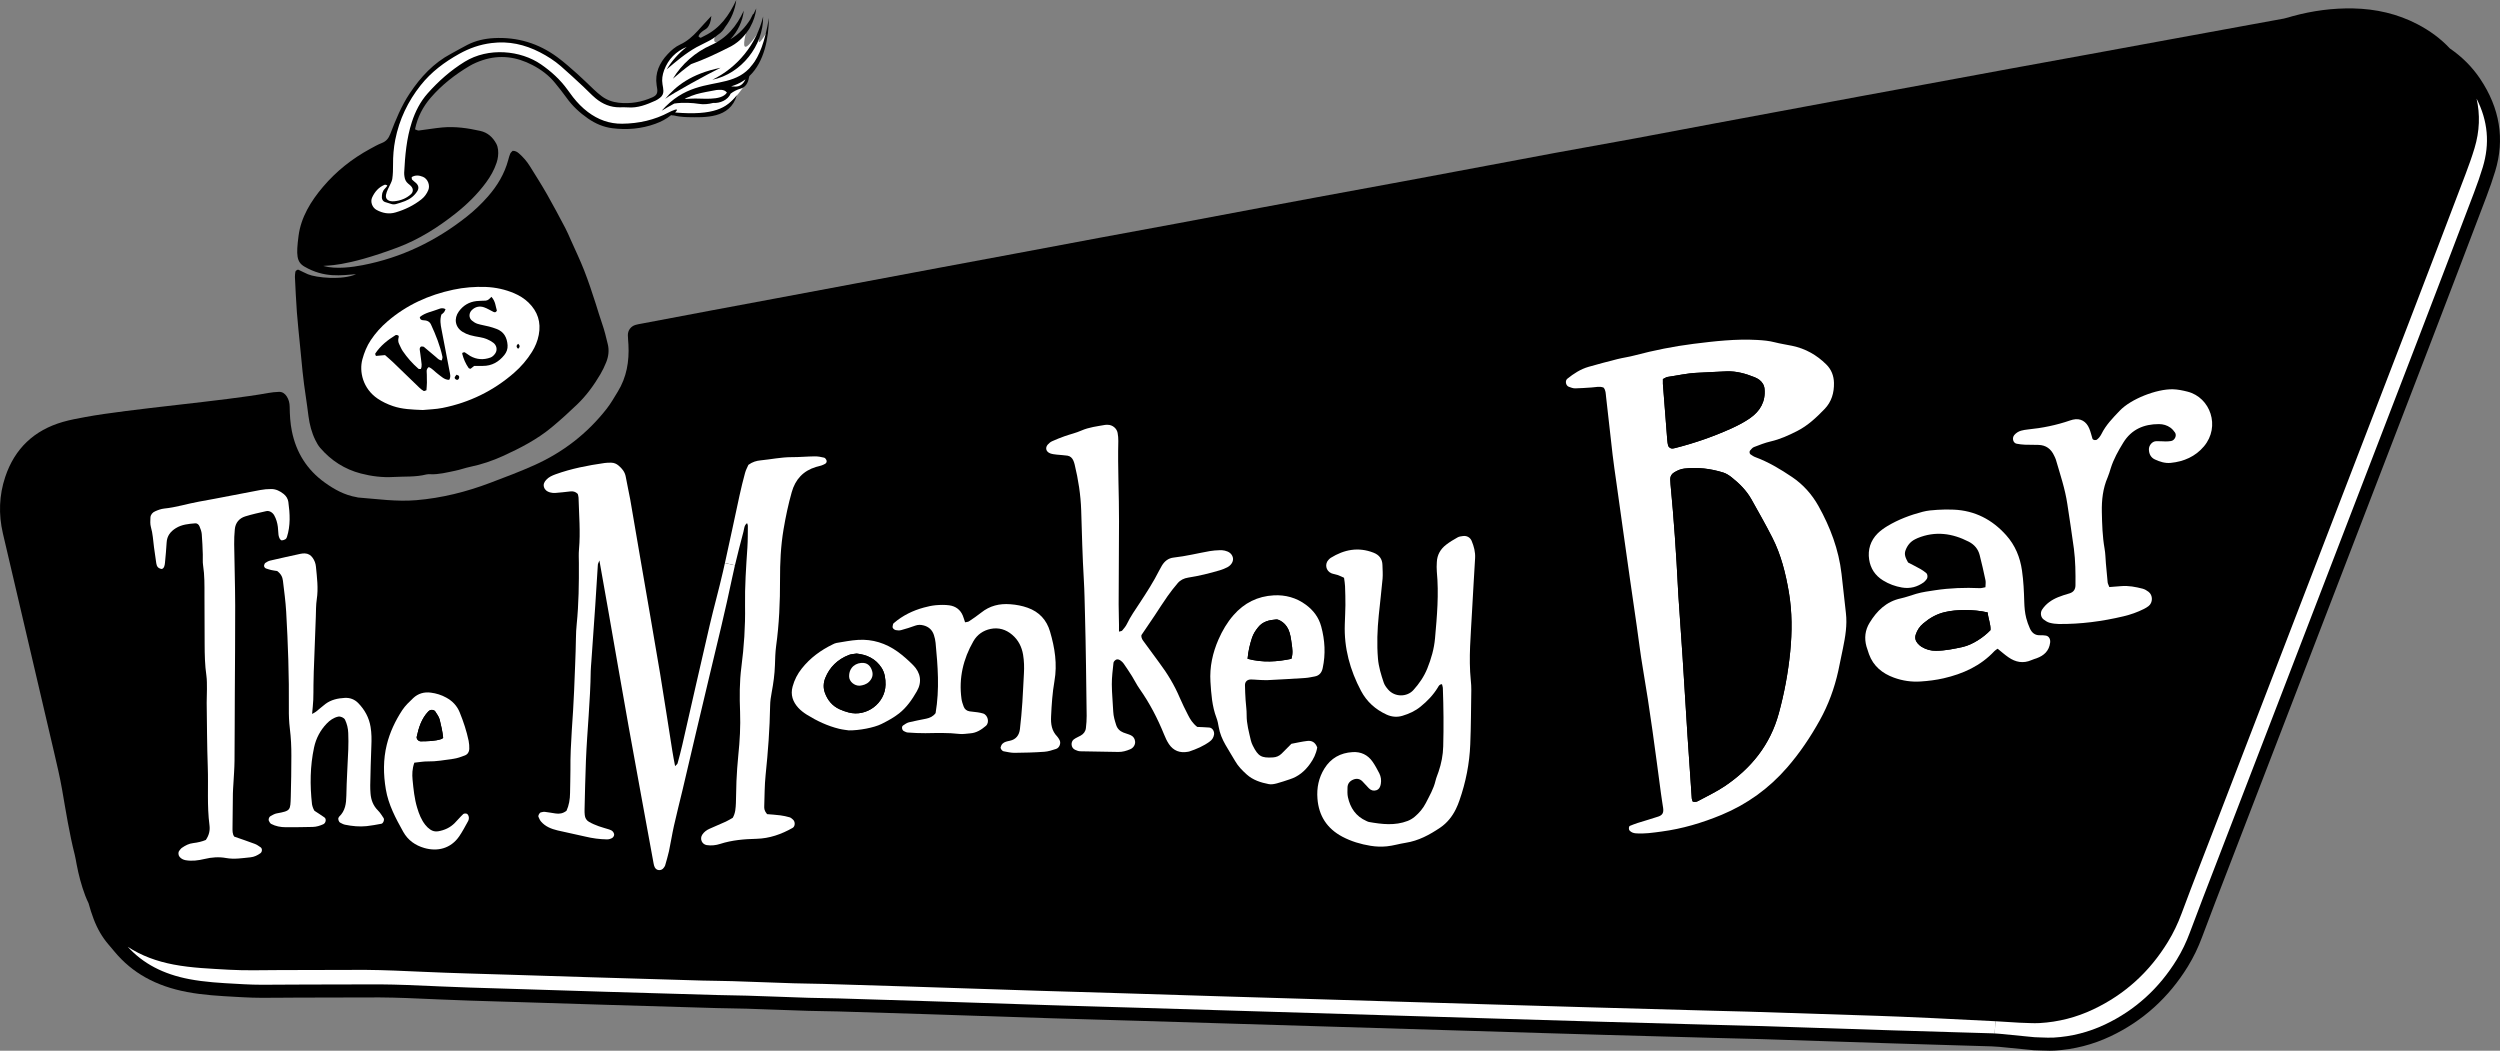
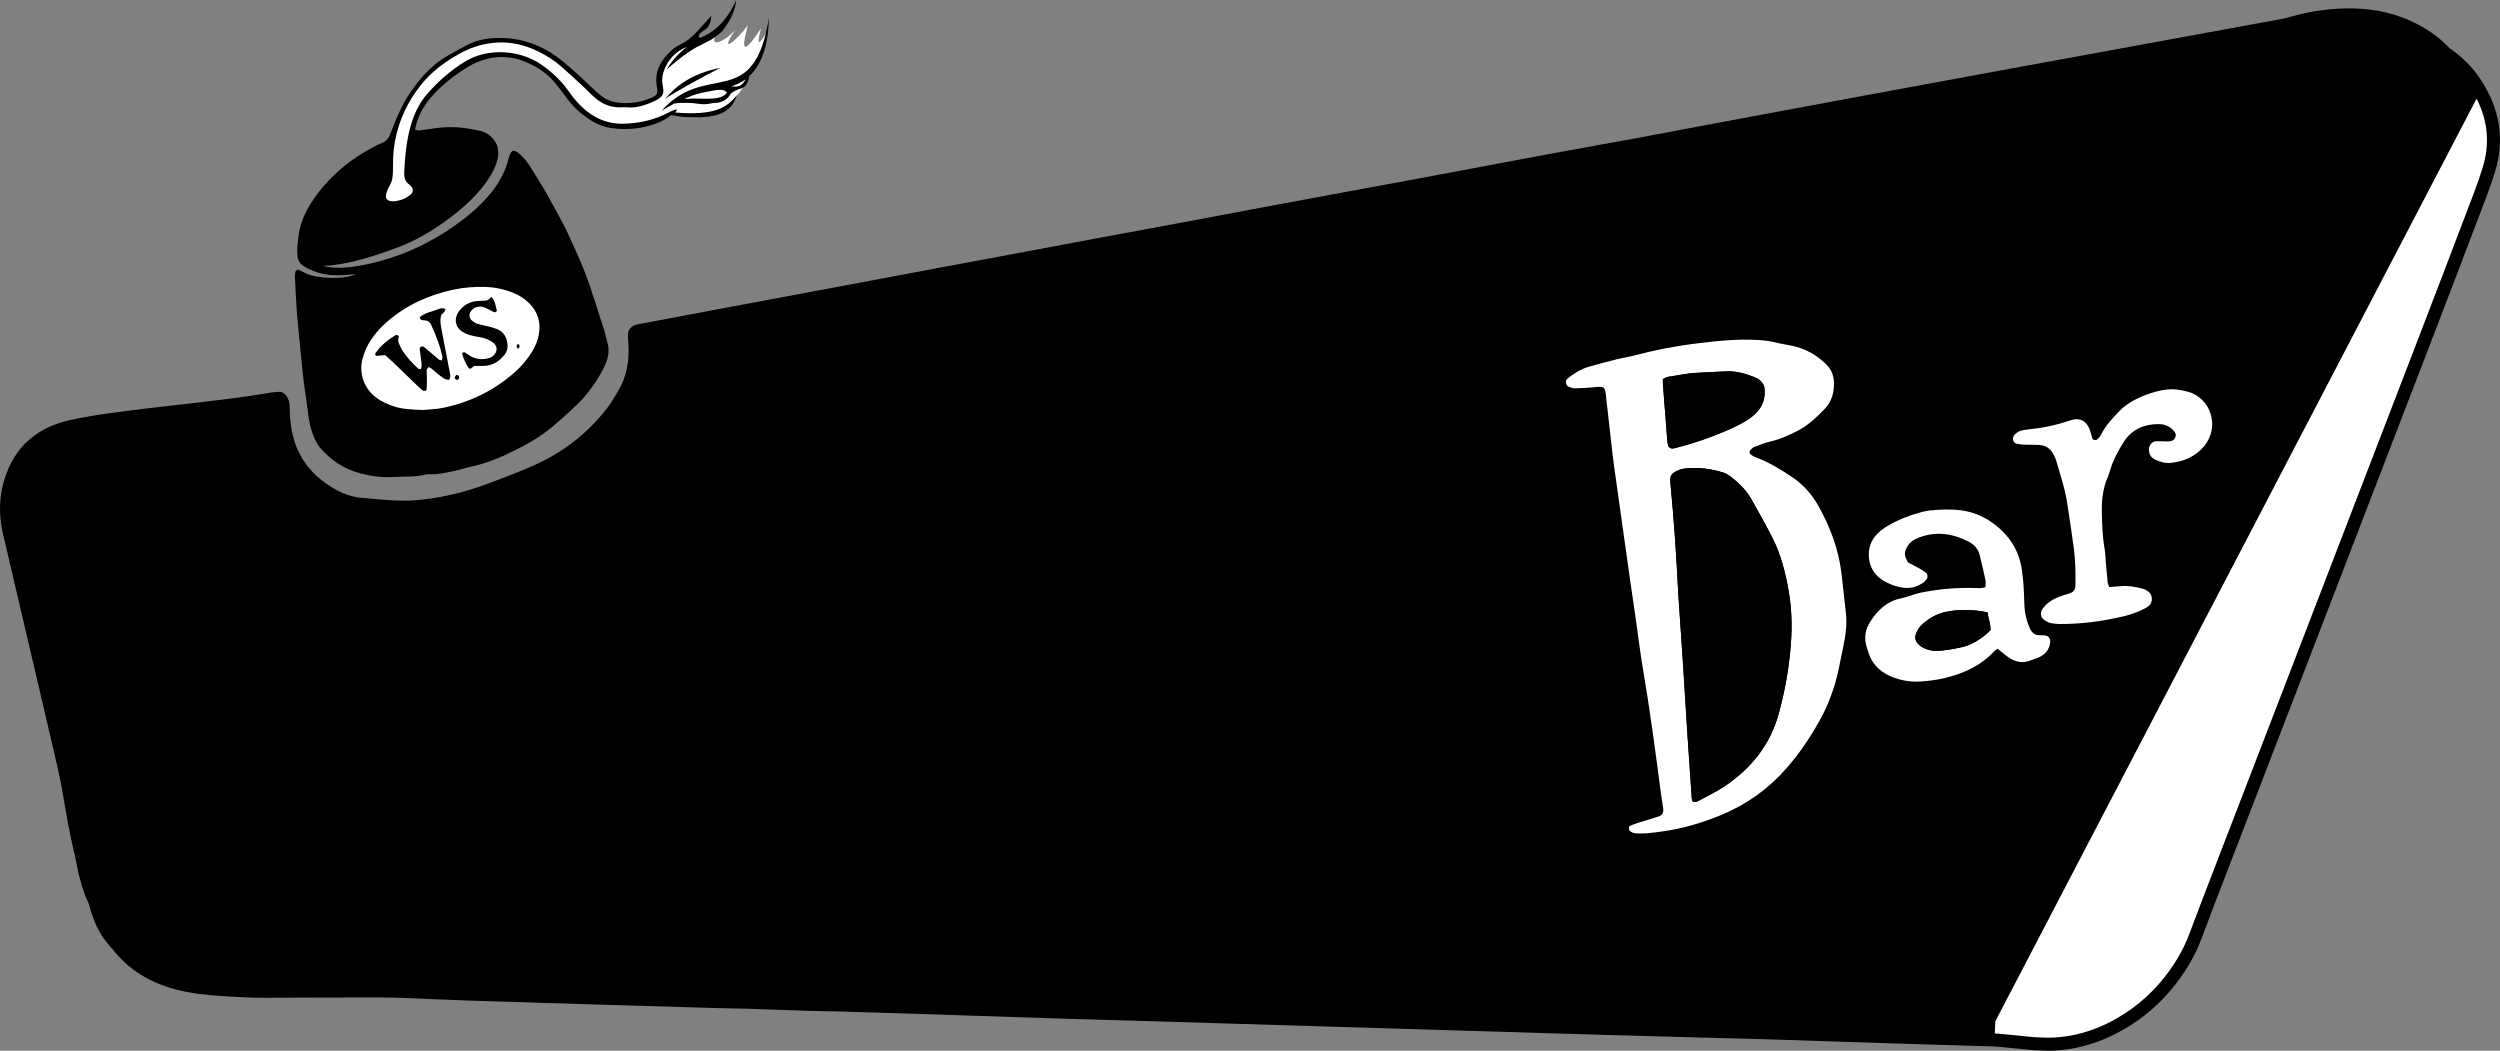
<svg xmlns="http://www.w3.org/2000/svg" id="a" data-name="Layer 1" width="3840" height="1613.914" viewBox="0 0 3840 1613.914">
  <rect x="0" y="0" width="3840" height="1613.914" fill="#808080" stroke="none" />
  <defs>
    <style>
      .m {
        fill: none;
      }

      .m, .n, .o {
        stroke-width: 0px;
      }

      .p {
        clip-path: url(#k);
      }

      .q {
        clip-path: url(#l);
      }

      .r {
        clip-path: url(#i);
      }

      .s {
        clip-path: url(#h);
      }

      .t {
        clip-path: url(#j);
      }

      .u {
        clip-path: url(#g);
      }

      .v {
        clip-path: url(#e);
      }

      .w {
        clip-path: url(#f);
      }

      .x {
        clip-path: url(#d);
      }

      .y {
        clip-path: url(#b);
      }

      .z {
        clip-path: url(#c);
      }

      .o {
        fill: #fff;
      }
    </style>
    <clipPath id="b">
      <rect class="m" width="3840" height="1613.914" />
    </clipPath>
    <clipPath id="c">
      <rect class="m" x="196.188" y="151.503" width="3623.794" height="1442.369" />
    </clipPath>
    <clipPath id="d">
      <rect class="m" x="196.188" y="151.503" width="3623.794" height="1442.369" />
    </clipPath>
    <clipPath id="e">
      <rect class="m" x="2405.194" y="521.698" width="992.716" height="758.591" />
    </clipPath>
    <clipPath id="f">
      <rect class="m" x="2405.194" y="521.698" width="992.716" height="758.591" />
    </clipPath>
    <clipPath id="g">
-       <rect class="m" x="230.841" y="652.474" width="2034.997" height="684.015" />
-     </clipPath>
+       </clipPath>
    <clipPath id="h">
      <rect class="m" x="230.841" y="652.474" width="2034.997" height="684.015" />
    </clipPath>
    <clipPath id="i">
-       <rect class="m" x="570.418" y="269.613" width="88.519" height="58.13" />
-     </clipPath>
+       </clipPath>
    <clipPath id="j">
      <rect class="m" x="570.418" y="269.613" width="88.519" height="58.13" />
    </clipPath>
    <clipPath id="k">
      <rect class="m" x="554.885" y="440.619" width="273.809" height="189.16" />
    </clipPath>
    <clipPath id="l">
      <rect class="m" x="554.885" y="440.619" width="273.809" height="189.16" />
    </clipPath>
  </defs>
  <g class="y">
    <path class="o" d="m1168.789,43.756c-44.417,68.239-17.149-10.046-20.764-4.172-14.081,20.007-47.044,48.694-18.357,5.916-14.795,17.685-44.879,32.081-27.384,2.49-5.832,1.997-33.92,14.522-39.657,16.466-11.37,3.856-16.666,4.97-25.934,14.133-9.016,8.921-15.814,15.709-20.396,27.195-2.501,6.284-.242,12.557-2.343,18.998-1.124,3.426-.137,19.545-.032,20.238-11.601,12.21-42.967,23.706-76.887,12.694-4.035-2.259-12.42-5.054-16.235-7.671-8.574-5.874-29.695-30.431-34.372-33.92-25.051-18.683-42.315-38.249-72.62-47.16-26.837-7.881-64.729-9.236-79.083-3.73-13.839,5.317-34.193,15.215-46.172,24.126-11.611,8.638-24.62,15.846-34.203,26.606-20.385,22.897-37.871,47.16-46.519,76.96-4.886,16.876-7.219,34.434-9.026,51.867-1.219,11.674,5.275,33.026-2.753,42.704-4.613,5.559-8.175,10.792-4.34,17.359,3.426,5.853,12.137,7.282,18.799,5.002,5.958-2.049,9.268-3.52,15.237-5.559,8.196-2.816,11.391-11.685,10.802-15.436-.504-3.215-4.508-7.051-8.154-9.678-2.091-1.503-3.215-4.014-2.753-6.536,2.543-13.66-.084-32.406,1.881-45.762,4.067-27.646,10.823-53.906,28.025-76.183,15.699-20.322,47.727-44.732,71.401-55.713,11.695-5.422,24.168-9.646,37.03-10.34,10.739-.588,24.158-.714,36.263,4.224,6.536,2.658,14.417,5.359,20.795,8.343,7.072,3.299,17.359,10.035,23.58,14.68,10.645,7.934,13.429,15.783,21.962,23.706,2.27,2.112,4.077,4.844,4.455,7.923.683,5.569,5.138,8.606,11.17,12.704,4.571,3.1,4.75,5.254,8.942,9.005-.504,4.56,14.018,12.389,17.822,15.51,12.525,10.277,57.163,12.767,62.564,12.399,3.552-.389,44.774-6.809,58.466-17.443,10.897,4.287,29.99,1.503,41.78.242,13.114-1.398,24.336-2.974,36.305-8.68,11.674-5.569,31.597-27.657,36.841-39.289,5.632-12.462,4.855-11.265,8.123-24.536.137-.536.158-1.082.231-1.618,1.261-1.072,2.532-2.133,3.636-3.341,11.769-12.893,16.592-29.622,20.312-46.277,1.891-8.459-20.438,37.944-8.438-8.448" />
    <path class="n" d="m3809.46,120.986c-12.21-18.189-27.573-33.562-46.487-46.603-14.143-15.131-30.883-27.321-49.66-37.125-30.873-16.14-64.004-23.559-98.533-24.305-31.471-.662-62.522,3.52-92.964,11.779-4.697,1.271-9.31,2.942-14.07,3.856-15.037,2.89-30.137,5.496-45.205,8.249-42.452,7.765-84.904,15.531-127.356,23.328-41.779,7.66-83.538,15.363-125.307,23.012-41.086,7.524-82.193,14.953-123.268,22.487-42.452,7.797-84.894,15.699-127.335,23.527-33.552,6.2-67.104,12.315-100.656,18.526-41.748,7.734-83.496,15.541-125.244,23.317-34.214,6.368-68.438,12.694-102.641,19.103-39.688,7.44-79.345,15.068-119.055,22.403-41.075,7.587-82.225,14.785-123.3,22.371-51.342,9.499-102.642,19.23-153.962,28.855-25.997,4.876-51.983,9.793-78,14.606-41.076,7.608-82.162,15.1-123.248,22.697-32.858,6.074-65.706,12.179-98.554,18.336-41.738,7.818-83.454,15.762-125.192,23.548-40.382,7.534-80.795,14.879-121.188,22.403-41.748,7.776-83.464,15.678-125.213,23.485-40.371,7.555-80.764,15.026-121.146,22.582-41.738,7.797-83.465,15.678-125.202,23.496-41.054,7.702-82.109,15.394-123.163,23.075-33.531,6.273-67.072,12.494-100.603,18.788-36.263,6.809-72.515,13.681-108.768,20.543-2.732.515-5.496.967-8.154,1.776-6.998,2.133-11.664,8.343-11.59,15.646.063,4.876.609,9.741.872,14.617,1.366,25.65-2.722,50.091-16.403,72.295-5.475,8.89-10.655,18.074-17.065,26.27-29.769,38.06-67.062,66.809-110.985,86.543-22.214,9.983-45.079,18.526-67.86,27.163-36.62,13.87-74.249,23.328-113.465,26.638-30.147,2.543-59.8-1.797-89.622-4.109-.683-.063-1.345-.368-2.028-.494-18.326-3.079-34.14-11.79-48.956-22.424-27.289-19.587-43.944-46.067-50.585-79.02-2.501-12.389-3.195-24.893-3.363-37.461-.084-5.737-1.366-11.054-4.487-15.867-2.827-4.361-6.778-7.208-12.084-6.998-5.548.231-11.128.736-16.592,1.744-66.41,12.221-214.309,24.505-280.678,36.904-11.632,2.165-23.338,4.256-34.676,7.534-43.976,12.746-73.797,40.802-88.362,84.389-9.51,28.445-10.424,57.457-3.667,86.68,4.876,21.047,9.857,42.074,14.774,63.111,21.289,90.957,42.62,181.892,63.815,272.87,4.424,19.009,8.953,38.039,12.315,57.247,5.874,33.646,11.107,67.408,19.514,100.55,1.198,4.718,1.912,9.573,2.826,14.364,3.142,16.455,7.324,32.638,13.272,48.337,1.503,3.982,3.226,7.818,5.065,11.601,2.322,8.511,4.907,16.55,7.808,24.221,5.727,15.121,13.124,27.867,22.613,38.974,3.142,3.667,6.273,7.345,9.341,11.065,27.027,32.722,63.457,53.065,111.353,62.186,25.04,4.771,50.543,6.147,75.226,7.492l11.317.62c18.841,1.093,37.913.904,56.344.704,7.177-.074,14.354-.147,21.52-.147,6.052,0,22.75-.063,42.4-.126,34.676-.116,78.505-.263,89.191-.189,27.457.179,55.429,1.461,82.477,2.69l6.977.315c32.154,1.461,64.844,2.427,96.463,3.352l37.377,1.124c41.801,1.324,83.591,2.637,125.391,3.898,56.428,1.702,112.845,3.383,169.283,5.002,7.24.2,14.501.315,21.762.431,8.06.126,16.119.252,24.179.504,15.583.504,31.167,1.072,46.75,1.639,15.762.567,31.513,1.145,47.265,1.65,8.102.252,16.193.378,24.294.504,7.24.105,14.48.21,21.709.42,43.871,1.282,87.752,2.627,131.622,4.046l86.512,2.858c36.631,1.219,73.251,2.438,109.882,3.594,25.377.809,50.774,1.534,76.162,2.259,19.188.536,38.396,1.093,57.583,1.671l621.072,18.799c31.881.967,63.783,1.923,95.664,2.827,53.906,1.524,107.822,2.984,161.738,4.455l48.935,1.261c9.877.231,19.744.452,29.611.767l87.668,2.869c37.639,1.25,75.279,2.49,112.918,3.678,31.355.988,62.701,1.913,94.046,2.837l58.508,1.734c3.962.126,7.913.368,11.853.736,13.24,1.271,26.48,2.585,39.026,3.825l14.028,1.356c3.688.095,7.177.242,10.55.378,4.76.21,9.362.399,13.933.399,2.438,0,4.876-.053,7.324-.189,29.969-1.723,58.96-9.11,86.176-21.993,49.576-23.443,89.58-59.611,118.897-107.517,8.522-13.892,15.615-28.582,21.699-44.911,13.334-35.748,27.331-71.937,40.865-106.95l96.106-249.521c70.477-183.038,140.954-366.076,211.357-549.145,29.527-76.781,58.803-153.668,88.035-230.565,5.506-14.48,10.035-27.615,13.849-40.161,14.932-49.051,7.146-96.81-23.17-141.973" />
    <g class="z">
      <g class="x">
-         <path class="o" d="m3804.029,151.498c17.401,34.214,20.606,68.953,9.436,105.605-3.657,12.137-8.091,24.851-13.419,38.911-29.212,76.845-58.487,153.752-88.015,230.471-70.424,183.09-140.848,366.128-211.346,549.155l-96.106,249.48c-13.545,35.044-27.541,71.317-40.949,107.212-5.59,15.079-12.137,28.624-19.976,41.401-27.278,44.554-64.382,78.137-110.417,99.899-24.841,11.748-51.363,18.547-78.704,20.091-6.105.315-12.2.063-19.324-.189-3.468-.2-7.062-.326-10.151-.389l-13.282-1.282c-12.588-1.282-25.807-2.575-39.1-3.856-2.89-.252-5.779-.515-8.732-.641l.904-18.746c18.872,1.03,32.669,1.86,36.978,2.249,11.548.252,21.31,1.156,31.009.578,28.823-1.671,56.302-8.669,82.424-21.058,48.662-22.981,86.67-57.909,114.663-103.682,8.406-13.671,15.215-28.056,20.869-43.209,18.231-48.978,37.356-97.64,56.102-146.439,97.461-253.063,194.912-506.136,292.236-759.209,29.527-76.781,58.803-153.689,88.015-230.534,4.949-13.04,9.636-26.196,13.681-39.552,8.018-26.511,8.721-51.867,3.205-76.267" />
-         <path class="o" d="m3064.845,1568.622l-.904,18.746c-1.471-.063-2.953-.126-4.424-.189l-58.487-1.734c-31.324-.904-62.659-1.797-94.046-2.827-37.629-1.156-75.247-2.438-112.866-3.657l-87.699-2.89c-9.877-.326-19.829-.515-29.78-.778l-48.862-1.282c-53.927-1.408-107.791-2.89-161.717-4.424-31.839-.904-63.752-1.87-95.654-2.827l-621.061-18.809c-19.187-.578-38.385-1.093-57.583-1.671-25.356-.704-50.722-1.419-76.141-2.249-36.589-1.156-73.188-2.375-109.776-3.594l-86.543-2.827c-43.913-1.408-87.825-2.764-131.738-4.046-7.314-.252-14.638-.315-21.951-.452-8.028-.126-15.983-.252-23.948-.504-15.73-.515-31.461-1.093-47.191-1.671-15.594-.515-31.261-1.093-46.855-1.608-8.154-.252-16.308-.389-24.526-.515-7.124-.126-14.322-.189-21.51-.452-56.365-1.597-112.792-3.268-169.23-4.939-41.79-1.282-83.58-2.637-125.318-3.919l-37.419-1.156c-31.587-.893-64.204-1.86-96.179-3.331l-6.925-.326c-27.289-1.219-55.471-2.501-83.275-2.701-10.718-.063-54.694.063-89.423.2-19.587.063-36.273.126-42.305.126-7.261,0-14.511.063-21.762.126-18.042.189-36.788.389-54.957-.641l-11.432-.641c-24.011-1.282-48.788-2.637-72.536-7.187-40.256-7.639-71.202-24.011-94.634-49.692,20.932,13.734,44.743,22.403,70.487,27.279,28.119,5.338,56.816,6.294,85.261,7.965,25.681,1.482,51.552.515,77.296.515,16.75,0,114.978-.389,131.664-.326,29.99.263,59.906,1.671,89.822,3.026,44.554,2.049,89.17,3.079,133.724,4.487,41.79,1.345,83.58,2.637,125.381,3.919,56.428,1.671,112.855,3.342,169.23,5.002,15.342.389,30.683.452,46.025.904,31.335,1.03,62.659,2.312,93.983,3.278,15.352.504,30.694.504,45.972.956,43.913,1.282,87.762,2.637,131.675,4.046,65.475,2.123,130.897,4.371,196.383,6.42,44.554,1.408,89.17,2.637,133.724,3.983,51.552,1.534,103.104,3.205,154.656,4.813,48.725,1.482,97.451,2.953,146.239,4.361,44.554,1.356,89.17,2.701,133.724,4.046,48.736,1.419,97.524,2.89,146.249,4.371,45.321,1.345,90.589,2.764,135.847,3.983,63.363,1.797,126.789,3.531,190.152,5.264,16.76.441,33.447.704,50.207,1.282,66.83,2.112,133.661,4.361,200.555,6.483,37.366,1.156,128.27,5.454,180.4,8.28" />
+         <path class="o" d="m3804.029,151.498c17.401,34.214,20.606,68.953,9.436,105.605-3.657,12.137-8.091,24.851-13.419,38.911-29.212,76.845-58.487,153.752-88.015,230.471-70.424,183.09-140.848,366.128-211.346,549.155l-96.106,249.48c-13.545,35.044-27.541,71.317-40.949,107.212-5.59,15.079-12.137,28.624-19.976,41.401-27.278,44.554-64.382,78.137-110.417,99.899-24.841,11.748-51.363,18.547-78.704,20.091-6.105.315-12.2.063-19.324-.189-3.468-.2-7.062-.326-10.151-.389l-13.282-1.282c-12.588-1.282-25.807-2.575-39.1-3.856-2.89-.252-5.779-.515-8.732-.641l.904-18.746" />
      </g>
    </g>
    <g class="v">
      <g class="w">
        <path class="o" d="m3360.095,601.595c34.928,8.795,50.848,53.475,25.166,84.032-13.093,15.541-30.82,23.37-51.1,25.366-8.669.83-16.634-1.734-24.21-5.264-6.158-2.827-9.047-8.354-9.236-15.216-.263-6.294,5.065-12.715,11.17-12.841,4.876-.2,9.751.315,14.575.378,2.753,0,5.579-.189,8.28-.641,5.58-.893,9.173-8.343,6.094-12.967-1.923-2.827-4.298-5.517-6.998-7.513-5.201-3.783-11.359-5.517-17.716-5.517-23.18-.063-42.305,8.217-54.757,28.508-7.65,12.452-14.837,25.229-19.261,39.289-1.482,4.687-2.764,9.436-4.686,13.86-7.387,17.012-9.373,34.991-8.995,53.223.389,18.809.904,37.618,4.172,56.239,1.356,7.513,1.419,15.215,2.06,22.855.893,9.762,1.671,19.45,2.7,29.149.189,1.986,1.345,3.783,2.564,7.187,6.998-.578,12.578-.893,18.105-1.408,11.296-1.03,22.214,1.156,33.058,3.909,3.215.841,6.42,2.764,9.121,4.823,6.872,5.264,6.736,16.75-.063,21.951-2.186,1.671-4.624,3.142-7.061,4.371-10.014,5.002-20.48,8.722-31.398,11.296-32.68,7.765-65.738,12.137-99.31,11.811-4.823-.063-9.762-.704-14.448-1.986-3.215-.904-6.231-2.953-8.984-5.012-4.56-3.468-5.327-10.592-2.249-15.153,5.968-9.047,14.574-14.89,24.326-18.935,5.78-2.438,11.811-4.172,17.853-5.969,6.221-1.933,8.984-6.231,9.048-12.389.199-18.82,0-37.566-2.438-56.312-3.016-22.781-6.609-45.51-10.014-68.239-3.467-23.559-11.107-45.962-17.716-68.69-.578-1.997-1.671-3.793-2.512-5.716-4.75-10.466-12.578-16.434-24.263-16.687-6.998-.137-13.997-.074-20.932-.326-4.172-.189-8.28-.704-12.389-1.471-5.643-1.03-7.576-8.806-3.657-13.419,2.827-3.278,6.357-5.464,10.34-6.62,3.331-.956,6.862-1.471,10.329-1.86,22.214-2.186,44.039-6.609,65.223-13.933,1.292-.441,2.638-.83,3.982-1.156,12.2-2.89,20.869,3.152,25.166,13.419,2.186,5.075,3.341,10.529,5.013,15.856.767,2.249,5.391,2.89,7.187,1.093,1.03-.956,2.186-1.797,3.016-2.89,1.282-1.671,2.574-3.331,3.468-5.201,6.872-14.06,17.716-25.03,28.245-36.074,17.149-18.042,56.627-33.384,81.468-32.869,7.776.189,15.215,1.797,22.666,3.657" />
        <path class="o" d="m3142.334,976.256c5.002.778,7.387,5.653,6.672,10.981-1.671,12.652-9.436,19.713-20.669,23.821-2.627.956-5.391,1.671-7.892,2.827-12.778,5.643-24.589,3.331-35.569-4.371-5.716-3.919-10.918-8.606-16.497-13.093-1.671,1.219-3.594,2.175-4.949,3.657-21.247,22.792-48.273,34.928-78.064,41.79-11.558,2.638-23.306,4.109-35.18,4.886-14.186.956-27.993-1.093-41.149-5.905-17.654-6.42-31.587-17.59-38.26-36.021-1.418-3.983-2.764-7.955-3.919-11.937-3.531-12.778-2.06-25.04,4.813-36.273,11.233-18.431,25.807-32.743,47.958-37.492,7.828-1.734,15.278-4.497,22.981-6.809.326-.126.704-.189,1.03-.315,9.373-2.701,18.998-3.919,28.634-5.401,22.918-3.457,45.773-4.235,68.817-3.205,2.574.126,5.265-.83,8.543-1.408.063-4.046.767-7.576.063-10.792-2.7-12.904-5.653-25.808-8.921-38.648-2.375-9.247-8.154-16.046-16.697-20.48-25.356-13.03-51.489-16.687-78.578-5.58-1.282.515-2.564,1.156-3.783,1.797-7.261,3.594-11.947,9.373-14.774,16.886-2.564,6.673.2,12.189,3.856,18.809,5.842,3.079,12.715,6.483,19.324,10.203,3.016,1.671,5.78,3.793,8.47,5.969,2.448,1.933,2.7,6.998.651,9.573-1.356,1.597-2.574,3.394-4.245,4.624-4.939,3.531-10.203,6.095-15.657,7.503-5.716,1.419-11.685,1.671-17.916.578-10.34-1.797-19.965-5.264-29.086-10.907-12.263-7.576-19.251-18.494-21.31-32.039-2.312-15.152,2.059-29.149,13.093-40.182,4.434-4.371,9.699-8.091,15.026-11.307,16.823-10.077,35.118-16.949,54.053-21.888,7.324-1.923,15.089-2.574,22.729-3.016,8.343-.578,16.76-.641,25.103-.263,32.354,1.419,58.929,15.215,80.375,39.163,13.871,15.478,21.51,33.899,24.399,54.505,2.312,15.92,3.016,31.976,3.468,47.958.252,8.406.956,16.76,3.016,24.904,1.345,5.338,3.268,10.602,5.517,15.667,3.016,6.872,8.028,11.233,16.182,10.718,2.753-.126,5.58.137,8.343.515m-84.936-8.406c.515-8.921-3.405-17.338-4.361-27.153-22.088-5.012-47.895-4.75-65.937-.452-12.578,2.953-23.244,9.11-32.932,17.328-5.453,4.56-9.373,10.277-11.559,17.086-1.608,5.002-.515,9.688,2.953,13.608,1.86,2.049,3.92,4.046,6.294,5.454,6.736,3.919,13.934,6.032,21.888,5.905,13.997-.126,27.667-2.953,41.223-5.968,14.501-3.278,31.839-14.575,42.431-25.808" />
        <path class="n" d="m3053.032,940.694c.967,9.825,4.876,18.231,4.361,27.153-10.592,11.243-27.92,22.54-42.431,25.808-13.545,3.026-27.216,5.842-41.212,5.979-7.965.126-15.152-1.997-21.898-5.916-2.375-1.408-4.424-3.394-6.284-5.454-3.468-3.919-4.561-8.606-2.953-13.608,2.175-6.809,6.094-12.515,11.548-17.075,9.699-8.217,20.354-14.385,32.932-17.338,18.042-4.298,43.85-4.56,65.937.452" />
        <path class="o" d="m2835.33,941.789c2.123,18.357-.893,36.2-4.55,53.99-2.448,11.622-4.687,23.233-7.198,34.792-5.906,26.711-15.279,52.193-28.561,76.077-14.322,25.681-30.568,49.944-49.881,72.158-27.93,32.228-61.503,56.428-100.792,72.799-29.79,12.326-60.347,21.447-92.386,25.681-13.166,1.734-26.196,3.793-39.552,2.701-3.531-.326-6.672-1.419-9.236-4.109-1.734-1.797-1.671-6.483.441-7.387,3.856-1.534,7.713-3.079,11.685-4.361,10.592-3.342,21.321-6.357,31.85-9.888,6.483-2.186,8.406-5.905,7.44-13.03-1.082-7.639-2.438-15.152-3.394-22.792-8.543-64.267-16.886-128.533-27.867-192.474-3.657-21.31-6.158-42.82-9.247-64.193-3.468-24.137-6.998-48.284-10.466-72.421-3.657-25.545-7.251-51.1-10.844-76.655-3.404-24.137-6.809-48.337-10.14-72.473-1.934-13.807-4.045-27.604-5.653-41.475-3.468-29.727-6.746-59.58-10.077-89.37-.578-4.75-.326-9.814-3.793-13.986-6.032-2.448-12.263-.515-18.483-.2-8.354.452-16.697,1.282-25.04,1.356-3.342.063-6.746-1.229-9.951-2.448-4.687-1.797-6.031-9.236-2.249-12.326,9.825-7.891,20.354-14.764,32.617-18.294,14.701-4.172,29.527-8.154,44.365-11.874,8.795-2.186,17.842-3.342,26.575-5.716,29.653-7.828,59.832-13.87,90.2-17.716,32.48-4.045,65.097-7.828,98.029-5.968,9.058.515,18.042,1.282,26.9,3.594,8.732,2.249,17.716,3.531,26.574,5.391,20.417,4.235,37.818,14.06,52.519,28.634,7.766,7.639,11.559,17.328,11.811,28.245.325,15.215-3.657,29.149-14.448,40.256-12.578,13.03-25.545,25.356-42.179,33.825-13.156,6.683-26.186,12.588-40.634,15.93-8.732,2.049-17.265,5.391-25.681,8.659-2.375.904-4.172,3.468-6.031,5.464-1.219,1.219-.704,4.813.641,5.643,2.312,1.482,4.56,3.215,7.061,4.182,20.48,7.503,39.037,18.673,56.943,30.746,16.886,11.359,30.494,26.574,40.508,44.491,18.168,32.543,31.145,66.957,35.443,104.26,2.375,20.091,4.424,40.256,6.735,60.284m-85.576,59.569c3.026-30.683,3.089-61.303-2.049-91.734-4.949-28.96-12.011-57.457-25.419-83.78-10.088-19.902-21.194-39.289-32.039-58.739-7.639-13.618-18.494-24.463-30.62-34.025-3.793-2.953-8.091-5.779-12.588-7.198-19.513-6.095-39.478-8.532-59.895-6.158-5.716.641-10.718,2.953-15.541,5.842-3.783,2.312-6.095,5.706-6.095,10.266.063,2.827.189,5.59.452,8.343,5.138,53.485,8.795,107.086,11.485,160.761.2,3.468.389,6.935.578,10.403,2.186,31.324,4.371,62.648,6.42,93.983,2.575,40.319,4.949,80.701,7.576,121.083,2.06,32.028,4.308,64.004,6.546,96.032.137,1.356.777,2.637,1.356,4.624,4.298,1.608,6.935.063,9.236-1.156,13.482-7.314,27.478-13.86,40.13-22.403,40.634-27.415,69.783-63.552,82.939-111.71,8.48-30.998,14.322-62.459,17.527-94.435m-61.177-359.445c15.089-10.655,23.496-25.293,21.762-44.491-.515-5.905-3.531-10.529-8.091-14.06-2.175-1.671-4.75-2.953-7.314-3.983-13.608-5.454-27.604-9.436-42.505-8.984-15.278.515-30.494,1.608-45.773,2.249-15.342.641-30.231,4.235-45.384,6.357-1.933.315-3.73,1.66-7.061,3.268,0,3.279-.126,5.328,0,7.324,2.175,28.371,4.361,56.816,6.609,85.188.326,3.468.641,6.998,1.671,10.214.578,1.597,2.69,3.268,4.424,3.72,1.871.515,4.109,0,6.105-.515,30.368-7.702,59.832-17.979,88.34-31.009,9.436-4.361,18.746-9.31,27.216-15.279" />
        <path class="n" d="m2747.703,909.622c5.139,30.431,5.075,61.051,2.049,91.745-3.205,31.965-9.047,63.426-17.517,94.435-13.167,48.147-42.316,84.295-82.95,111.699-12.652,8.543-26.638,15.089-40.119,22.413-2.312,1.219-4.949,2.753-9.247,1.145-.578-1.986-1.219-3.268-1.345-4.613-2.249-32.039-4.497-64.014-6.557-96.043-2.627-40.382-5.002-80.764-7.576-121.083-2.049-31.324-4.235-62.659-6.42-93.983-.189-3.468-.378-6.935-.578-10.403-2.69-53.675-6.347-107.276-11.485-160.75-.263-2.764-.389-5.527-.452-8.354,0-4.55,2.312-7.954,6.105-10.266,4.813-2.89,9.814-5.201,15.531-5.842,20.417-2.375,40.382.063,59.895,6.158,4.497,1.419,8.795,4.245,12.588,7.198,12.126,9.562,22.981,20.417,30.62,34.025,10.844,19.45,21.951,38.837,32.039,58.739,13.419,26.322,20.48,54.83,25.419,83.78" />
        <path class="n" d="m2710.34,597.422c1.734,19.198-6.673,33.836-21.762,44.491-8.48,5.969-17.779,10.918-27.226,15.279-28.497,13.03-57.972,23.307-88.33,31.009-1.997.515-4.245,1.03-6.105.515-1.734-.452-3.846-2.123-4.424-3.73-1.03-3.205-1.356-6.736-1.671-10.203-2.249-28.371-4.434-56.816-6.609-85.188-.137-1.996,0-4.045,0-7.324,3.331-1.608,5.128-2.953,7.061-3.268,15.142-2.123,30.042-5.716,45.384-6.357,15.279-.641,30.494-1.734,45.773-2.249,14.9-.452,28.886,3.531,42.505,8.984,2.564,1.03,5.128,2.312,7.314,3.983,4.56,3.531,7.576,8.154,8.091,14.06" />
      </g>
    </g>
    <g class="u">
      <g class="s">
        <path class="o" d="m2260.435,830.785c3.531,8.406,5.842,17.138,5.328,26.385-1.545,27.867-3.405,55.661-4.813,83.528-1.734,34.792-5.327,69.584-1.797,104.449.515,4.876.83,9.751.767,14.638-.452,27.857-.452,55.787-1.608,83.643-1.156,29.412-6.862,58.109-16.561,85.902-1.608,4.623-3.405,9.184-5.58,13.545-5.653,11.37-13.293,21.058-24.011,28.382-16.371,11.033-33.321,20.217-53.16,23.296-9.636,1.482-19.072,4.434-28.697,5.401-8.217.83-16.823.578-24.977-.778-15.152-2.438-29.916-6.799-43.587-14.06-23.37-12.452-36.147-31.965-38.133-58.487-1.282-16.497,1.86-31.839,10.592-46.025,10.014-16.182,24.715-24.2,43.272-25.356,12.778-.841,23.307,4.109,30.683,14.575,3.982,5.643,7.261,11.874,10.466,18.032,2.564,5.075,3.278,10.655,2.312,16.308-.704,4.371-2.564,8.217-6.935,9.699-4.235,1.345-8.28.189-11.422-3.089-3.405-3.531-6.62-7.25-10.014-10.718-3.856-3.783-8.417-4.687-13.482-2.764-5.716,2.249-9.247,6.294-9.31,12.588-.063,4.813-.389,9.888.641,14.575,3.594,16.497,12.2,29.401,28.245,36.526,1.219.515,2.501,1.282,3.856,1.545,20.028,3.531,40.056,6.032,59.769-1.608,3.783-1.482,7.503-3.72,10.655-6.357,6.998-5.842,12.904-12.841,17.075-20.995,5.643-11.107,12.063-21.951,14.953-34.403,1.093-4.687,3.152-9.247,4.687-13.87,4.245-12.588,6.809-25.419,7.135-38.837.83-30.053.504-59.969-.578-89.948-.137-1.923-.904-3.72-1.292-5.517-3.909-.063-5.065,2.753-6.42,5.002-6.998,11.496-16.109,20.995-26.512,29.401-8.217,6.746-17.716,11.044-27.794,14.06-8.217,2.511-16.497,1.807-24.462-1.86-17.075-7.828-30.305-19.702-39.163-36.336-16.949-31.965-26.259-65.864-24.967-102.389.315-9.762.83-19.524.956-29.275.063-9.762-.189-19.524-.578-29.275-.126-4.109-.956-8.217-1.534-12.841-3.215-1.419-6.231-3.016-9.447-4.172-3.268-1.156-6.862-1.482-10.014-2.764-8.532-3.594-10.592-14.448-4.172-20.869.967-.956,1.934-1.986,3.089-2.753,20.732-12.841,42.494-17.086,65.864-7.965,8.669,3.405,13.482,9.562,13.671,18.998.2,6.998.777,13.997.2,20.932-1.671,18.746-3.982,37.429-5.842,56.112-2.249,22.277-3.089,44.554-1.219,66.894,1.082,12.515,4.813,24.589,8.795,36.463,1.282,3.856,3.909,7.45,6.609,10.592,10.529,12.389,29.338,11.685,38.901,1.093,8.995-9.888,16.434-20.795,21.447-33.184,6.031-14.963,10.466-30.305,11.874-46.424,3.079-34.088,6.032-68.112,2.764-102.326-.452-4.813-.263-9.762,0-14.638.452-11.17,5.643-20.102,14.312-26.774,5.454-4.235,11.496-7.828,17.59-11.233,2.312-1.345,5.264-1.671,8.028-2.06,6.032-.893,11.233,1.997,13.545,7.387" />
        <path class="o" d="m2029.381,962.262c5.716,21.184,6.935,42.568,2.249,64.077-1.408,6.61-5.075,11.422-12.2,12.704-4.75.841-9.562,1.997-14.375,2.312-19.45,1.282-38.911,2.375-58.361,3.342-4.876.189-9.762-.263-14.637-.452-3.468-.189-6.935-.578-10.403-.578-5.706-.063-9.436,3.278-9.373,8.795.074,7.639.515,15.279.967,22.918s1.734,15.279,1.608,22.918c-.126,13.419,3.531,26.133,6.483,39.037.641,2.627,1.671,5.328,2.89,7.765,8.343,16.697,13.219,19.387,31.135,18.294,5.139-.315,9.436-2.175,13.093-5.706,4.949-4.886,9.762-9.825,15.152-15.216,7.902-1.482,15.983-3.405,24.273-4.371,6.736-.83,12.326,1.671,15.405,10.014-1.671,9.825-5.779,17.79-11.107,25.23-7.902,11.044-17.853,19.461-31.009,23.632-6.609,2.112-13.167,4.55-19.902,6.284-3.982,1.03-8.406,1.933-12.326,1.156-12.326-2.375-24.336-6.158-33.962-14.827-6.736-6.095-13.156-12.452-17.716-20.48-4.813-8.406-10.214-16.624-14.963-25.103-4.813-8.469-8.669-17.391-10.329-27.216-.778-4.75-1.734-9.636-3.468-14.186-6.809-17.853-8.028-36.662-9.247-55.408-1.408-22.666,3.342-44.428,12.389-65.097,5.905-13.419,13.23-25.997,22.981-37.167,16.435-18.883,37.24-29.212,61.955-30.494,17.716-.967,34.603,3.594,49.177,14.375,11.496,8.48,19.839,19.324,23.622,33.447m-45.836,49.692c2.701-8.091,1.545-15.73.452-23.181-1.093-7.566-1.86-15.215-5.201-22.277-2.827-5.842-6.935-10.392-12.652-13.345-1.797-.904-3.972-1.87-5.905-1.671-10.592.83-20.606,3.016-27.73,12-3.983,4.949-7.387,10.077-9.373,16.119-3.215,9.888-5.779,19.902-6.872,32.291,23.559,6.294,45.331,4.623,67.282.063" />
        <path class="n" d="m1983.994,988.778c1.093,7.45,2.249,15.089-.452,23.181-21.951,4.55-43.713,6.221-67.282-.074,1.093-12.389,3.667-22.403,6.872-32.291,1.997-6.032,5.391-11.17,9.373-16.109,7.124-8.984,17.138-11.17,27.73-12.011,1.934-.189,4.109.778,5.916,1.671,5.706,2.953,9.814,7.513,12.641,13.356,3.341,7.061,4.109,14.701,5.201,22.277" />
        <path class="o" d="m1893.539,855.822c1.671,5.391-1.608,11.874-8.154,15.405-3.657,1.933-7.576,3.468-11.559,4.687-15.983,4.75-32.228,8.732-48.788,11.307-6.546,1.019-12,3.72-16.172,8.596-5.401,6.42-10.666,12.967-15.415,19.776-6.862,9.699-13.156,19.776-19.702,29.601-6.998,10.392-14.06,20.732-20.543,30.357-.515,4.886,1.923,7.513,3.909,10.277,7.765,10.718,15.541,21.436,23.496,32.039,12.588,16.813,23.37,34.603,31.587,54.053,3.793,8.921,8.217,17.653,12.652,26.385,3.142,6.158,6.609,12.263,14.06,18.231,6.221.315,12.452.452,18.62.967,4.75.441,8.081,5.832,7.251,10.907-.767,4.434-2.953,7.902-6.42,10.403-9.562,7.124-20.48,11.748-31.776,15.531-.641.2-1.356.263-2.06.389-12.2,2.249-22.077-1.545-29.012-11.748-3.089-4.623-5.464-9.762-7.513-14.89-10.014-24.652-22.151-48.084-37.492-69.857-4.434-6.221-7.765-13.219-11.811-19.702-4.046-6.483-8.343-12.841-12.652-19.135-1.219-1.734-2.764-3.268-4.424-4.497-2.249-1.66-4.949-3.016-7.639-1.471-1.608.967-3.468,2.89-3.667,4.56-1.156,11.044-2.627,22.151-2.564,33.247.063,13.934,1.608,27.867,2.186,41.801.315,7.061,2.312,13.671,4.424,20.354,1.734,5.643,5.59,9.562,11.044,11.748,3.856,1.597,8.028,2.501,11.748,4.298,3.982,1.986,6.168,5.517,6.42,10.077.189,4.75-2.89,9.436-7.639,11.359-5.842,2.448-11.811,4.245-18.231,4.109-19.513-.315-39.037-.567-58.55-1.019-2.627-.063-5.391-1.156-7.892-2.312-6.557-3.016-6.809-12.074-2.123-15.793,3.205-2.501,7.251-3.983,10.844-6.032,4.561-2.574,7.45-6.557,7.965-11.622.704-6.231,1.219-12.525,1.156-18.746-.704-51.615-1.156-103.23-2.564-154.782-.515-18.042-.715-36.147-1.797-54.253-2.123-35.506-2.953-71.002-4.045-106.571-.778-23.811-4.434-47.181-10.014-70.235-.452-2.049-1.156-4.046-1.934-5.969-1.734-4.109-4.75-7.061-9.11-7.765-5.527-.841-11.107-.967-16.634-1.608-3.468-.378-6.998-.767-10.14-1.986-6.809-2.764-7.45-9.058-3.468-13.482,1.86-2.06,4.109-3.983,6.609-5.075,6.294-2.89,12.778-5.391,19.324-7.765,8.543-3.016,17.464-5.012,25.681-8.669,11.748-5.138,24.137-6.483,36.463-8.669,1.356-.252,2.764-.126,4.182-.126,6.998.063,13.608,5.328,14.953,12.326.767,4.109,1.156,8.343,1.093,12.452-1.03,41.16,1.219,82.246,1.093,123.395-.063,42.568-.389,85.062-.578,127.629-.063,13.86.767,27.667.515,41.853,2.438-.704,4.172-.704,4.876-1.608,2.637-3.205,5.517-6.42,7.251-10.077,5.464-11.422,12.715-21.636,19.587-32.102,10.718-16.298,21.31-32.732,30.105-50.196,1.219-2.511,2.638-4.949,4.046-7.324,4.172-6.862,9.825-11.548,18.231-12.452,18.746-2.06,37.04-6.673,55.534-9.951,4.813-.83,9.699-1.156,14.575-1.345,2.764-.137,5.643,0,8.28.641,5.653,1.345,10.466,4.046,12.326,10.077" />
        <path class="o" d="m1627.371,1136.5c2.764,4.623.126,12.137-5.265,13.87-5.905,1.86-12,3.972-18.168,4.361-15.279,1.093-30.62,1.482-45.962,1.608-5.464,0-10.981-1.419-16.434-2.375-2.312-.452-5.075-4.109-4.561-6.231.515-1.923,1.408-3.919,2.753-5.328,3.089-3.079,7.324-3.72,11.433-4.623,9.499-1.986,14.249-8.606,15.405-17.59,1.671-13.797,2.827-27.73,3.793-41.601,1.019-14.638,1.471-29.275,2.375-43.85.578-9.814.315-19.576-1.282-29.202-2.06-12.011-7.261-22.476-16.697-30.505-9.625-8.217-20.869-11.548-33.121-9.047-11.37,2.312-20.68,8.795-26.459,18.872-15.72,27.352-22.655,56.753-18.357,88.34.515,4.109,1.923,8.154,3.341,12,1.534,4.245,4.813,6.809,9.31,7.45,4.109.578,8.28.904,12.452,1.482,2.764.441,5.454.956,8.154,1.797,7.45,2.375,10.077,13.997,4.235,18.998-6.998,5.969-14.574,10.855-24.074,11.496-5.517.378-11.17,1.534-16.624.893-17.401-2.049-34.802-1.408-52.193-1.156-9.058.137-18.105-.441-27.1-1.019-1.986-.074-3.909-1.219-5.779-2.06-3.142-1.345-4.172-6.935-1.471-8.732,2.827-1.923,5.779-4.046,8.984-4.876,8.795-2.186,17.727-3.72,26.585-5.59,5.58-1.156,10.592-3.394,14.438-8.532,6.294-37.041,3.341-72.421,0-107.853-.378-4.109-1.345-8.28-2.627-12.2-2.575-7.828-8.091-12.778-16.182-14.764-4.172-1.03-8.091-1.093-12.263.378-7.187,2.637-14.501,4.949-21.888,6.935-2.564.704-5.59.578-8.154,0-1.797-.378-3.982-1.923-4.687-3.531-.704-1.534.189-3.846.515-5.779.126-.578.767-1.156,1.282-1.597,13.419-11.559,29.023-19.135,45.972-23.758,6.031-1.671,12.252-3.016,18.42-3.594,6.935-.578,13.997-.767,20.795.189,9.51,1.356,16.823,6.62,20.617,15.793,1.282,3.215,2.238,6.546,3.468,10.277,2.238-.515,4.487-.515,5.968-1.482,6.42-4.298,12.778-8.596,18.746-13.356,13.219-10.592,28.119-14.249,44.932-12.904,9.184.715,17.916,2.312,26.522,5.401,17.653,6.284,29.138,18.673,34.34,36.589,7.324,24.914,11.37,49.944,6.746,76.267-3.089,17.716-4.308,35.885-5.138,54.053-.578,11.685.904,22.151,9.436,30.883,1.408,1.482,2.375,3.405,3.468,5.201" />
        <path class="o" d="m1402.544,1021.589c11.559,11.611,13.997,25.997,5.716,40.245-7.251,12.652-15.73,24.914-27.352,34.025-8.081,6.357-17.454,11.433-26.827,16.119-11.496,5.779-34.739,10.14-50.396,9.888-2.511-.452-8.795-.967-14.837-2.448-17.779-4.361-34.151-12.063-49.618-21.699-4.687-2.953-9.247-6.42-12.977-10.455-8.469-9.247-12.326-20.102-8.795-32.743,2.764-10.277,7.513-19.45,14.133-27.741,12.83-16.172,29.012-28.046,47.443-36.977,1.86-.956,3.846-1.923,5.842-2.249,11.033-1.734,22.014-4.035,33.121-4.687,22.34-1.408,42.82,5.201,60.862,18.168,8.469,6.105,16.308,13.166,23.685,20.554m-42.368,30.168c.126-8.921-1.03-18.168-6.095-25.997-8.932-13.807-22.277-20.165-38.27-21.899-4.109.704-8.469.704-12.2,2.249-16.876,6.746-29.202,18.357-36.011,35.37-2.89,7.324-3.279,14.963-.641,22.413,4.109,11.548,11.496,20.48,22.855,25.608,4.361,1.997,9.047,3.604,13.671,4.823,27.415,7.314,56.112-14.06,56.69-42.568" />
        <path class="n" d="m1354.077,1025.754c5.075,7.839,6.231,17.075,6.095,26.007-.578,28.498-29.275,49.881-56.68,42.557-4.624-1.219-9.31-2.827-13.681-4.813-11.359-5.138-18.746-14.06-22.855-25.618-2.627-7.44-2.249-15.079.641-22.403,6.809-17.012,19.135-28.634,36.021-35.37,3.72-1.545,8.091-1.545,12.2-2.249,15.983,1.734,29.338,8.091,38.259,21.888m-19.324,21.573c4.75-4.687,6.809-10.203,4.75-16.949-1.986-6.483-5.969-11.359-12.778-12.074-11.548-1.082-22.855,6.494-22.466,21.058.189,7.387,7.965,14.196,16.245,13.87,4.75-.515,10.14-1.923,14.249-5.905" />
        <path class="o" d="m1339.504,1030.379c2.06,6.746,0,12.263-4.75,16.949-4.109,3.983-9.499,5.391-14.249,5.905-8.291.326-16.056-6.483-16.245-13.87-.389-14.575,10.907-22.14,22.466-21.058,6.809.715,10.792,5.59,12.778,12.074" />
        <path class="o" d="m1269.591,707.331c.641,1.923-.326,4.109-2.375,5.201-1.797.967-3.657,1.86-5.653,2.501-2.627.904-5.391,1.345-8.081,2.186-19.65,5.905-31.85,19.061-37.366,38.711-5.328,18.809-9.31,37.881-12.589,57.205-4.298,25.545-5.454,51.226-5.391,77.097.126,34.214-1.345,68.312-6.032,102.274-1.282,9.625-1.482,19.45-1.797,29.202-.452,13.997-2.375,27.804-4.949,41.538-1.282,6.809-2.375,13.807-2.438,20.68-.578,35.622-3.268,71.065-6.935,106.435-1.671,15.92-1.534,32.039-2.112,48.084-.137,3.468.063,6.935,4.361,12.074,6.546.578,13.482.967,20.417,1.86,4.75.641,9.562,1.671,14.249,3.016,1.86.515,3.531,2.123,5.075,3.468,3.783,3.278,3.531,10.466-.515,12.778-17.265,9.825-35.569,16.245-55.534,16.76-18.872.441-37.555,1.986-55.724,7.828-6.546,2.112-13.545,2.953-20.669,1.86-7.387-1.156-11.107-9.688-6.809-16.109,2.827-4.245,6.746-7.061,11.243-9.058,8.217-3.72,16.624-7.187,24.904-10.918,3.72-1.723,7.251-3.972,10.592-5.832,4.298-7.387,4.497-15.152,4.876-22.729.515-11.17.326-22.34.841-33.51.641-13.23,1.471-26.459,2.827-39.615,2.312-22.214,3.594-44.428,2.753-66.83-.893-22.981-.956-45.899,1.996-68.89,4.046-31.135,6.158-62.459,5.643-93.857-.504-30.042,1.608-59.958,3.604-89.874.704-11.17.578-22.34.704-33.447,0-1.282-.778-2.574-1.219-3.856-4.497,3.215-4.371,8.543-5.527,13.03-4.487,17.212-9.047,34.35-13.093,51.689l-15.405-3.468c7.765-34.54,14.89-69.268,22.466-103.881,2.564-11.611,5.328-23.107,8.469-34.529,1.219-4.624,3.667-8.932,5.138-12.399,6.231-4.55,12.452-6.284,18.557-6.862,15.983-1.545,31.713-4.949,47.822-4.949,11.885.063,23.695-1.093,35.569-1.219,4.813-.063,9.699.841,14.385,1.997,1.534.378,3.205,2.627,3.72,4.361" />
        <path class="o" d="m1128.868,868.277c-1.345,5.779-2.627,11.559-3.856,17.338-10.844,51.867-23.496,103.356-35.822,154.845-13.86,57.583-27.216,115.304-40.823,173.013-4.371,18.294-9.058,36.526-13.166,54.893-2.89,12.904-4.876,25.997-7.639,38.963-1.608,7.45-3.919,14.764-5.969,22.151-.389,1.282-1.408,2.375-2.186,3.531-1.734,2.501-4.361,3.594-7.187,3.468-2.953-.126-5.328-1.86-6.61-4.497-.904-1.86-1.356-3.909-1.734-5.969-12.778-69.972-25.681-139.892-38.27-209.865-10.592-59.002-20.669-118.057-31.072-177.122-4.424-25.366-8.984-50.659-13.86-78.2-1.356,3.594-2.312,5.138-2.375,6.683-1.419,20.858-2.574,41.79-3.982,62.659-1.86,28.498-3.983,57.006-5.969,85.577-.326,4.813-.841,9.688-.967,14.574-.578,46.088-5.517,91.923-7.387,137.896-1.019,25.103-1.471,50.196-2.112,75.3-.126,2.764.063,5.59.315,8.354.389,4.487,2.638,8.217,6.294,10.329,4.75,2.827,9.951,4.949,15.152,6.872,5.201,1.923,10.655,3.205,15.983,4.939,1.933.641,4.109,1.545,5.464,3.016,1.282,1.356,2.438,3.667,2.238,5.401-.126,1.734-1.66,3.972-3.205,4.813-2.375,1.282-5.264,2.123-7.902,2.049-11.17-.189-22.203-1.66-33.121-4.298-14.186-3.405-28.571-6.095-42.757-9.499-9.625-2.312-18.746-5.905-25.356-13.671-1.734-1.996-2.827-4.687-3.919-7.198-.83-1.923,1.671-6.42,3.657-6.799,1.997-.389,4.109-1.093,6.105-.841,5.58.641,11.044,1.734,16.561,2.501,5.716.841,11.107.2,16.76-4.172,3.72-8.081,5.391-17.527,5.454-27.342,0-11.884.704-23.758.578-35.569-.452-40.508,4.172-80.764,5.643-121.209.967-27.153,2.448-54.305,2.827-81.531.137-6.935.389-13.933,1.156-20.869,3.152-31.324,3.531-62.648,3.342-94.046-.063-6.998-.452-14.06.189-20.932,2.375-26.511,0-53.023-.704-79.471-.063-2.06-.83-4.046-1.219-5.716-3.468-3.531-7.314-4.371-11.748-3.793-7.576.904-15.215,1.734-22.855,2.312-2.7.2-5.59-.126-8.217-.893-4.172-1.156-7.576-3.594-8.984-7.902-1.482-4.487.441-8.154,3.394-11.359,3.856-4.298,9.058-6.546,14.259-8.469,24.326-8.795,49.618-13.681,75.174-17.338,3.405-.515,6.935-.578,10.403-.515,4.298.063,8.091,1.671,11.359,4.497,5.454,4.624,9.699,9.814,10.981,17.265,1.986,11.622,4.813,23.181,6.872,34.865,5.264,30.168,10.392,60.473,15.531,90.705,10.14,59.065,20.543,118.13,30.431,177.258,6.546,39.226,12.326,78.515,18.62,117.741,1.156,7.576,2.69,15.089,4.298,23.748,1.797-1.923,3.468-2.953,3.856-4.361,2.564-9.373,5.065-18.809,7.25-28.308,13.997-61.188,27.73-122.365,41.99-183.479,6.483-27.804,14.249-55.345,20.606-83.202.967-4.182,1.923-8.354,2.827-12.588l15.405,3.468Z" />
        <path class="o" d="m719.855,1138.038c.778,4.046,1.093,8.28.967,12.462-.126,4.424-2.564,8.217-6.673,9.814-5.842,2.249-11.821,4.434-17.979,5.264-13.093,1.797-26.133,4.235-39.478,3.982-6.168-.126-12.399,1.156-20.291,1.923-3.342,9.573-3.468,18.042-2.701,26.196,1.419,14.511,2.827,29.149,7.124,43.209,2.827,9.436,6.357,18.483,12.525,26.259,2.112,2.69,4.75,5.128,7.576,7.061,3.468,2.375,7.513,3.394,11.937,2.69,9.888-1.671,18.62-5.643,25.681-12.841,4.434-4.487,8.406-9.373,12.967-13.608,1.156-1.093,4.298-1.219,5.779-.389,1.471.778,2.564,3.215,2.827,5.075.252,1.923-.126,4.298-1.093,6.032-4.371,7.902-8.606,15.993-13.671,23.433-13.04,18.946-33.457,23.695-53.612,17.916-13.671-3.919-25.103-11.811-32.354-24.778-11.559-20.743-22.792-41.601-26.774-65.422-3.846-22.918-4.109-45.836,1.482-68.438,4.687-19.124,13.093-36.788,23.811-53.149,4.56-6.872,10.792-12.778,16.823-18.494,7.513-6.998,16.624-9.699,27.026-8.343,8.417,1.093,16.308,3.531,23.695,7.639,9.499,5.201,16.56,12.515,20.669,22.729,5.779,14.186,10.592,28.76,13.734,43.776m-41.212-3.079c.578-.189.967-.83,2.049-1.86-.956-9.058-3.016-18.431-5.327-27.667-1.082-4.497-4.298-8.543-6.799-12.588-1.797-2.764-6.998-3.268-9.184-1.219-.515.452-1.156.767-1.608,1.282-10.329,10.918-14.638,24.652-17.716,38.848-.704,3.142,2.701,6.925,6.105,6.925,10.97-.126,21.951-.126,32.48-3.72" />
        <path class="n" d="m680.697,1133.097c-1.093,1.03-1.482,1.671-2.049,1.86-10.529,3.594-21.51,3.594-32.491,3.73-3.405,0-6.809-3.793-6.095-6.935,3.079-14.196,7.377-27.93,17.716-38.848.452-.504,1.093-.83,1.608-1.282,2.175-2.049,7.377-1.534,9.173,1.219,2.511,4.046,5.716,8.091,6.809,12.589,2.312,9.247,4.361,18.62,5.328,27.667" />
        <path class="o" d="m589.214,1256.551c1.671,2.438-.578,8.217-3.342,8.732-7.513,1.408-15.079,2.827-22.655,3.657-11.17,1.156-22.277.063-33.258-2.186-2.637-.504-5.075-1.986-7.513-3.205-2.123-1.156-3.531-5.653-2.501-7.387.315-.578.578-1.345,1.03-1.797,9.436-8.921,10.781-20.154,11.033-32.48.389-23.695,2.06-47.317,2.953-71.002.326-8.354.263-16.697-.063-25.04-.252-6.998-1.86-13.807-4.876-20.228-1.545-3.268-7.061-5.706-10.655-4.876-7.061,1.608-12.652,5.59-17.59,10.718-9.888,10.34-16.371,22.729-19.324,36.473-6.231,28.886-6.483,58.098-3.215,87.374.263,2.049,1.03,4.046,1.734,6.032.452,1.282,1.219,2.438,1.996,3.983,4.939,3.268,10.266,6.61,15.342,10.203,3.405,2.375,2.186,8.669-1.671,10.466-5.138,2.312-10.466,4.046-16.109,4.172-13.934.263-27.867.578-41.801.452-7.702-.063-15.279-1.408-22.214-5.075-1.597-.893-2.753-3.016-3.531-4.813-1.019-2.375.389-6.095,2.637-7.25,3.016-1.608,6.158-3.531,9.436-4.109,21.699-3.919,20.858-4.813,21.573-25.618.641-20.869.83-41.79.893-62.722.063-13.934-.578-27.794-2.312-41.727-1.282-10.34-1.671-20.869-1.534-31.272.441-49.492-1.292-98.922-4.109-148.362-.904-15.983-3.152-31.902-5.012-47.759-.641-5.716-3.142-10.655-8.921-14.837-2.438-.378-5.842-.767-9.184-1.534-2.69-.578-5.328-1.545-7.955-2.375-1.87-.641-3.405-3.215-2.827-5.012.452-1.219.893-2.827,1.86-3.468,2.249-1.471,4.75-3.016,7.387-3.594,15.594-3.657,31.261-7.061,46.865-10.466,2.049-.441,4.172-.578,6.221-.578,5.264.137,9.31,2.574,12.263,6.809,2.89,4.109,4.56,8.669,5.012,13.608,1.597,16.634,3.846,33.132,1.282,49.944-1.345,8.932-1.156,18.105-1.482,27.163-1.019,26.449-1.986,52.897-2.953,79.345-.063,1.419-.189,2.827-.189,4.172-.189,6.998-.389,13.934-.452,20.932-.126,7.639.063,15.342-.315,22.981-.263,6.872-1.156,13.744-1.797,21.636,2.69-1.545,4.55-2.312,6.032-3.531,4.939-3.919,9.562-8.091,14.511-11.874,8.732-6.483,18.935-8.669,29.464-9.247,8.091-.515,15.216,2.186,20.869,7.965,9.941,10.203,16.624,22.34,18.935,36.526,1.608,9.625,1.671,19.324,1.219,29.149-.904,20.217-1.219,40.382-1.734,60.599-.063,4.172.126,8.343.452,12.515.767,10.025,4.109,18.883,11.422,26.133,3.405,3.405,5.969,7.639,8.669,11.685" />
        <path class="o" d="m442.904,771.016c2.501,18.042,3.468,36.147-2.186,53.864-.378,1.219-1.219,2.701-2.312,3.342-1.597.956-3.594,1.734-5.454,1.797-1.03.063-2.501-1.219-3.142-2.312-.967-1.797-1.734-3.856-1.997-5.842-.515-4.109-.515-8.343-1.019-12.525-.778-6.221-2.511-12.263-5.59-17.779-2.438-4.361-7.45-7.513-12.137-6.483-10.844,2.438-21.762,4.813-32.354,8.091-9.373,2.953-15.152,9.888-16.046,19.902-.715,7.639-1.093,15.342-.967,22.981.389,31.398,1.482,62.785,1.545,94.183.126,45.321-.389,90.641-.578,135.973-.2,34.151-.137,68.365-.452,102.526-.126,11.811-1.093,23.622-1.734,35.496-.252,4.813-.704,9.699-.767,14.574-.263,17.464-.389,34.865-.578,52.319,0,4.886-.326,9.825,2.69,13.934,10.655,3.72,21.184,7.261,31.587,11.17,3.215,1.156,6.032,3.342,8.921,5.265,2.827,1.86,2.511,7.061-.315,9.058-4.623,3.331-9.636,5.706-15.279,6.284-12.462,1.219-24.788,3.405-37.492,1.093-10.981-1.986-22.151-1.219-33.195,1.482-9.436,2.249-19.198,3.594-29.012,1.86-3.468-.641-6.557-2.123-8.995-4.876-2.249-2.511-2.753-6.998-.704-9.636,1.282-1.608,2.501-3.468,4.172-4.56,5.201-3.594,10.718-6.483,17.138-7.187,6.935-.83,13.681-2.375,19.461-4.813,5.065-7.324,6.673-14.764,5.643-22.603-3.909-29.853-1.534-59.895-2.627-89.874-1.156-32.743-1.219-65.485-1.671-98.291-.063-6.998.452-13.933.389-20.921-.074-6.935.126-13.997-.841-20.869-2.312-15.92-2.627-31.976-2.69-48.021-.074-25.103-.137-50.207-.263-75.3,0-15.352.263-30.694-2.112-45.909-.904-5.454-.2-11.17-.452-16.75-.389-10.403-.704-20.869-1.608-31.335-.326-4.046-1.923-8.091-3.468-11.874-1.03-2.7-3.72-4.876-6.42-4.623-10.403.83-20.795,1.734-30.042,7.513-8.154,5.138-13.419,11.811-13.997,21.888-.578,10.403-1.608,20.869-2.564,31.272-.2,2.049-.515,4.172-1.292,6.032-.83,1.923-2.438,3.846-4.75,3.342-1.86-.452-3.909-1.482-5.065-2.89-1.292-1.482-1.933-3.73-2.249-5.716-1.282-8.28-2.375-16.561-3.531-24.851-1.345-10.329-1.797-20.795-4.75-30.935-1.282-4.561-.904-9.699-.704-14.512.252-4.497,3.268-7.902,7.187-9.562,4.424-1.997,9.173-3.73,13.934-4.245,18.168-1.797,35.496-7.377,53.275-10.592,31.587-5.58,62.985-12.063,94.508-17.906,5.391-1.03,11.044-1.482,16.561-1.482,7.251-.063,13.482,3.079,19.072,7.513,4.035,3.205,6.609,7.45,7.314,12.326" />
      </g>
    </g>
    <path class="n" d="m1021.727,151.855c10.161-7.86,64.634-37.755,84.999-47.769-45.531,9.31-68.711,28.34-84.999,47.769" />
-     <path class="n" d="m1092.004,69.386c-24,10.603-44.89,29.086-58.487,51.552,9.152-8.007,18.347-15.541,27.941-22.414,20.07-7.04,38.963-16.004,58.077-25.692,11.99-5.622,22.098-14.837,29.496-25.881,1.44-1.681,2.501-3.667,3.457-5.664,4.865-8.806,8.112-18.494,9.184-28.393-1.334,2.89-2.743,5.706-4.224,8.459-.536.273-1.03.578-1.261,1.019-1.313,2.511-2.522,5.086-3.804,7.608-7.891,12.41-17.748,22.907-30.662,30.442,11.349-12.053,19.019-27.625,20.701-44.06-10.739,23.811-26.343,42.452-50.417,53.023" />
    <path class="n" d="m1016.298,170.088c6.41-3.867,12.872-7.545,19.377-11.023,13.293-2.081,29.475-.946,37.146.368,7.755,1.334,15.247.567,22.54-1.313,10.634.788,22.781-4.54,26.932-14.301,4.487-3.436,9.447-6,15.258-7.671,7.65-2.186,11.517-8.921,12.778-16.718.053-.315.389-1.45.704-2.595,22.981-21.688,29.737-58.55,29.979-89.317-23.338,145.545-96.095,64.981-164.712,142.572m44.942-18.568c-1.681.095-3.363.189-5.044.284-.084-.053-4.413.115-4.497.052,2.112-1.702,8.238-3.257,10.098-4.508,2.459-.872,4.886-1.849,7.377-2.553,9.993-2.858,20.533-4.487,31.23-6.536,3.583-.063,11.842-1.871,16.151,3.972-9.194,13.702-39.331,8.091-55.314,9.289m83.633-29.37c-3.131,6.557-7.786,10.991-15.541,10.823-2.123-.042-4.256-.179-6.378-.294,1.629-.536,3.268-1.04,4.886-1.65,6.431-2.249,12.053-5.401,17.086-9.11-.011.074-.021.158-.053.231" />
    <path class="n" d="m1037.065,172.798c9.173-9.604-7.555-1.356-9.321-.41-22.529,12.032-46.624,17.359-72.074,17.643-19.776.231-37.083-6.252-52.655-17.969-8.68-6.546-16.203-14.312-22.897-22.865-2.911-3.72-5.664-7.576-8.438-11.412-11.191-15.51-25.04-28.098-40.802-38.974-31.04-21.405-80.491-26.574-117.174-3.94-21.499,13.261-40.067,29.674-56.785,48.494-11.475,12.914-19.061,27.962-24.305,44.06-8.228,25.24-10.455,51.552-11.811,77.916-.105,2.007.2,4.045.473,6.053.578,4.13,2.165,7.765,5.485,10.497,1.566,1.282,3.163,2.553,4.55,4.014,3.804,3.993,3.594,9.079-.179,12.494-7.324,6.62-16.077,9.867-25.702,10.76-4.067.378-8.69-.158-11.317-3.489-5.517-6.998,7.24-22.823,8.396-30.578,1.093-7.314,1.24-14.816,1.198-22.224-.074-12.893.883-25.597,3.405-38.28,6.2-31.104,19.429-58.887,39.047-83.633,16.193-20.427,36.578-35.632,59.328-48.284,15.625-8.69,31.555-14.27,49.429-16.519,26.638-3.352,50.984,2.154,74.354,14.154,11.454,5.884,22.319,12.809,32.049,21.226,11.737,10.172,23.065,20.827,34.466,31.377,6.441,5.958,12.368,12.515,19.103,18.126,10.676,8.879,23.002,13.997,37.177,13.828,4.056-.052,8.133-.221,12.168.105,15.447,1.25,29.181-4.371,42.788-10.466,2.438-1.082,4.645-2.753,6.799-4.361,3.457-2.595,5.233-6.263,5.138-10.508-.074-3.341-.746-6.683-1.324-9.993-1.303-7.555-.137-14.785,2.511-21.888,6.357-17.012,18.126-28.792,34.603-35.696-12.189,9.657-22.802,21.342-30.757,34.613,14.722-12.578,29.244-24.83,45.888-34.182l17.191-8.732c5.685-2.722,10.897-6.273,15.657-10.35.116-.074.231-.126.347-.2,4.708-3.11,8.228-7.04,10.75-11.632,9.279-12.031,15.384-26.606,17.065-41.569-10.792,23.433-25.093,43.608-48.631,54.988-1.923.893-3.804,1.912-5.695,2.9-.105.01-.21.063-.315.074-.935.168-2.102-1.009-3.152-1.566-.242-3.068,3.037-5.927,5.59-8.06,2.553-2.133,5.948-3.478,8.018-5.969,2.459-2.963,5.328-8.627,5.916-17.811-5.222,5.37-15.93,17.391-20.921,22.823-7.839,8.532-16.298,16.109-26.995,21.016-7.461,3.426-13.608,8.879-19.166,14.785-12.62,13.408-19.807,28.886-16.928,47.853.305,2.007.725,3.993.925,6.011.652,6.515-1.324,9.709-7.713,12.546-16.403,7.271-33.447,10.172-51.384,8.207-9.699-1.061-18.431-4.235-26.165-9.983-4.329-3.205-8.364-6.851-12.315-10.529-8.406-7.828-16.466-16.035-25.061-23.653-10.109-8.953-20.186-18.021-31.051-25.997-28.771-21.152-61.125-30.967-96.978-29.117-14.396.746-28.098,3.793-40.918,10.34-8.417,4.298-16.571,9.121-24.925,13.545-27.047,14.301-46.992,35.927-63.71,61.03-12.83,19.293-21.489,40.561-29.716,61.997-2.648,6.883-6.126,11.506-13.051,14.196-6.263,2.427-12.168,5.842-18.105,9.068-27.594,14.995-51.794,34.182-72.2,58.172-18.778,22.088-33.983,46.844-37.681,75.426-3.804,29.38-3.142,40.098,9.026,47.191,30.715,17.906,57.016,13.314,79.356,11.643-20.669,9.51-61.44,5.506-74.039.105-4.949-2.123-9.72-4.655-14.596-6.946-1.187-.557-4.434,1.66-4.592,3.1-.284,2.669-.851,5.359-.715,8.007.904,18.221,1.681,36.452,3.037,54.631,1.313,17.517,3.32,34.981,4.96,52.487,2.385,25.555,4.718,51.121,8.69,76.508,1.566,10.014,2.774,20.07,4.119,30.116,1.702,12.809,4.834,25.24,10.571,36.851,2.07,4.214,4.424,8.459,7.461,11.979,16.76,19.471,37.618,32.869,62.459,39.342,16.371,4.277,33.184,6.347,50.217,5.338,16.813-.998,33.804.357,50.386-3.877,1.933-.483,4.046-.452,6.063-.357,13.009.599,25.471-2.764,38.018-5.306,7.923-1.608,15.594-4.466,23.517-6.116,17.286-3.604,33.857-9.205,49.892-16.508,26.501-12.063,52.351-25.356,74.88-44.039,13.513-11.201,26.532-23.054,39.205-35.202,14.228-13.629,25.734-29.538,35.727-46.477,3.415-5.8,6.347-11.947,8.869-18.189,3.615-8.942,4.823-18.368,2.501-27.846-2.564-10.487-5.023-21.058-8.596-31.219-3.594-10.203-6.588-20.564-9.877-30.841-5.527-17.359-11.317-34.676-17.948-51.636-6.147-15.709-13.492-30.946-20.364-46.372-2.743-6.168-5.338-12.42-8.49-18.378-9.173-17.317-18.284-34.666-27.993-51.678-8.364-14.659-17.433-28.918-26.354-43.251-4.655-7.503-10.392-14.165-17.096-19.933-2.606-2.249-5.506-3.877-9.436-3.783-1.166,1.324-2.942,2.616-3.709,4.35-1.334,3.068-2.154,6.378-3.037,9.636-5.737,21.331-16.75,39.709-31.219,56.196-9.835,11.201-20.596,21.468-32.259,30.715-47.401,37.587-100.498,63.216-160.004,74.711-15.152,2.921-40.687,6.757-60.599,1.261,3.846-1.229,31.702,2.543,114.263-28.445,32.417-12.168,61.692-30.652,88.876-52.182,17.559-13.913,33.489-29.443,46.813-47.538,6.851-9.3,12.494-19.24,16.172-30.263,2.186-6.525,3.037-13.208,2.322-19.976-.347-3.257-1.261-6.704-2.837-9.552-5.422-9.835-13.019-16.897-24.536-19.492-19.219-4.319-38.575-7.082-58.267-5.307-12.084,1.093-24.074,3.278-36.137,4.708-1.66.2-3.51-1.072-5.811-1.839,3.793-18.767,12.158-34.729,24.252-48.725,16.949-19.608,37.198-35.349,59.391-48.536,6.336-3.762,13.324-6.683,20.333-8.995,26.522-8.743,52.203-5.117,76.445,7.566,13.145,6.872,25.261,15.762,34.739,27.562,5.916,7.356,11.916,14.68,17.37,22.371,9.121,12.872,20.448,23.37,33.331,32.259,11.275,7.786,23.769,13.156,37.335,14.837,22.403,2.785,44.491.977,65.916-6.799,8.827-3.215,17.044-7.419,24.252-13.314,8.238,1.618,16.582,2.869,25.019,3.058,26.827.42,65.422,2.637,75.993-33.657-15.268,19.587-35.454,31.471-94.761,26.543" />
    <g class="r">
      <g class="t">
        <path class="o" d="m649.56,271.55c7.513,3.079,11.359,13.093,8.343,20.354-2.375,5.706-5.842,10.529-10.718,14.375-11.811,9.31-25.103,15.73-39.478,19.965-10.214,3.089-20.039,1.219-29.275-3.783-6.683-3.594-9.951-12.515-6.809-19.198,4.046-8.795,10.14-15.793,19.324-19.513.641-.263,3.016.378,3.982,1.03-1.03,3.079-5.391,5.769-6.42,8.795-1.545,3.016-1.482,4.109-1.86,6.736-.715,4.687.956,8.669,4.75,10.014,3.268,1.156,6.61,2.123,9.951,3.079,2.249.715,4.687.651,6.998,0,4.75-1.471,9.499-2.753,13.997-4.613,7.566-3.089,13.986-7.839,18.547-15.026,2.764-4.371,2.312-8.669-1.797-12.588-1.923-1.86-4.298-3.268-6.095-5.264-.704-.767-.452-2.438-.641-3.909,5.643-3.405,11.485-2.827,17.202-.452" />
      </g>
    </g>
    <g class="p">
      <g class="q">
        <path class="o" d="m811.726,464.66c14.186,13.734,19.576,30.305,15.793,49.818-1.797,9.373-5.391,18.042-10.466,26.133-7.576,12.126-16.823,22.855-27.604,32.228-31.776,27.667-68.501,45.447-109.65,53.727-10.592,2.123-21.51,2.312-30.431,3.215-16.697-.704-31.587-1.156-45.836-6.042-8.343-2.816-16.245-6.546-23.559-11.485-22.729-15.478-28.445-41.538-23.37-60.284,2.89-10.592,6.862-20.48,12.904-29.527,7.187-10.792,15.73-20.291,25.545-28.697,29.338-25.303,63.436-40.708,101.055-48.736,16.56-3.531,33.384-4.876,50.333-4.235,15.016.641,29.464,3.793,43.261,9.636,8.154,3.468,15.604,8.081,22.025,14.249" />
      </g>
    </g>
-     <path class="n" d="m1172.189,25.331c-10.319,42.494-38.785,77.99-78.063,97.188,44.238-9.016,78.631-52.308,78.063-97.188" />
    <path class="n" d="m591.434,545.462c4.172,3.699,8.312,7.114,12.179,10.823,13.65,13.114,27.174,26.343,40.813,39.457,1.923,1.839,4.098,3.51,6.41,4.802.757.431,2.312-.578,4.193-1.145.252-3.741.641-7.755.725-11.769.095-4.046-.326-8.112-.158-12.158.158-3.709-1.818-7.934,2.984-11.643,5.349,2.07,9.131,7.019,13.902,10.497,5.37,3.919,10.067,9.194,17.506,9.11,2.911-4.634,1.25-9.31.399-13.87-4.003-21.237-8.039-42.463-12.231-63.668-1.45-7.335-2.69-14.585-.189-22.718,1.114-.956,2.869-2.091,4.119-3.636,1.061-1.303,1.545-3.068,2.249-4.581-3.804-2.364-7.303-1.545-10.287-.336-9.898,3.982-20.953,5.422-29.296,12.452.431,3.856,2.722,4.76,5.601,4.844,5.033.147,9.363,1.587,11.643,6.536,7.366,15.972,13.913,32.249,17.59,49.513.378,1.744-.609,3.783-.946,5.611-4.098-.126-6.294-2.806-8.827-5.002-6.126-5.285-12.284-10.539-18.557-15.636-.883-.715-2.469-.599-3.751-.736-1.513-.168-3.1,2.301-2.806,4.655.651,5.349,1.587,10.666,2.133,16.025.462,4.634,1.839,9.352-.441,13.923-1.24-.095-2.89.294-3.625-.347-9.226-8.007-17.254-17.117-24.147-27.184-2.259-3.31-3.709-7.177-5.538-10.792-1.608-3.173-1.734-6.525-.851-9.856.41-1.566.504-2.9-.967-3.52-1.093-.473-2.816-.841-3.678-.315-12.189,7.471-23.244,16.256-31.209,28.361-.41.62.588,2.154,1.03,3.583,4.529-.41,9.131-.83,14.028-1.282" />
    <path class="n" d="m710.59,509.756c3.405,2.091,7.166,3.804,10.991,4.918,5.138,1.492,10.476,2.396,15.772,3.289,7.461,1.24,14.217,4.004,20.312,8.48,5.033,3.688,6.746,10.75,3.194,16.193-1.734,2.68-4.455,5.422-7.345,6.494-10.571,3.898-21.152,3.363-31.135-2.259-2.921-1.65-5.464-3.94-8.375-5.622-.799-.462-2.301.095-3.384.462-.378.126-.767,1.177-.641,1.681,2.018,7.849,5.159,15.237,9.835,21.888.588.841,2.28.914,2.984,1.177,2.249-1.797,4.287-3.426,5.527-4.424,5.191,0,9.236-.021,13.271.011,13.87.074,24.589-6.189,33.048-16.697,3.468-4.298,5.391-9.394,5.012-15.016-.799-11.643-5.433-20.816-17.033-25.124-3.772-1.408-7.608-2.68-11.506-3.667-5.874-1.503-11.927-2.385-17.706-4.172-3.1-.956-6.063-2.911-8.606-5.012-4.928-4.067-4.781-11.517-.032-16.109,5.38-5.212,11.895-6.546,18.704-4.235,5.033,1.702,9.615,4.729,14.448,7.051,1.881.904,3.825,1.156,5.307-1.986-2.07-6.326-1.933-14.028-8.417-21.173-2.974,3.152-5.296,5.664-8.974,5.884-4.697.273-9.447.137-14.112.683-11.286,1.324-20.259,6.673-26.974,15.962-7.923,10.928-5.632,24.284,5.832,31.324" />
    <path class="n" d="m795.788,535.778q4.592-3.657.116-7.776-4.655,3.846-.116,7.776" />
    <path class="n" d="m702.394,583.471c2.333-.284,3.846-3.73,2.396-6.063-.525-.851-2.028-1.093-3.604-1.87-.935,1.408-2.364,2.753-2.764,4.361-.42,1.66,2.291,3.783,3.972,3.573" />
  </g>
</svg>